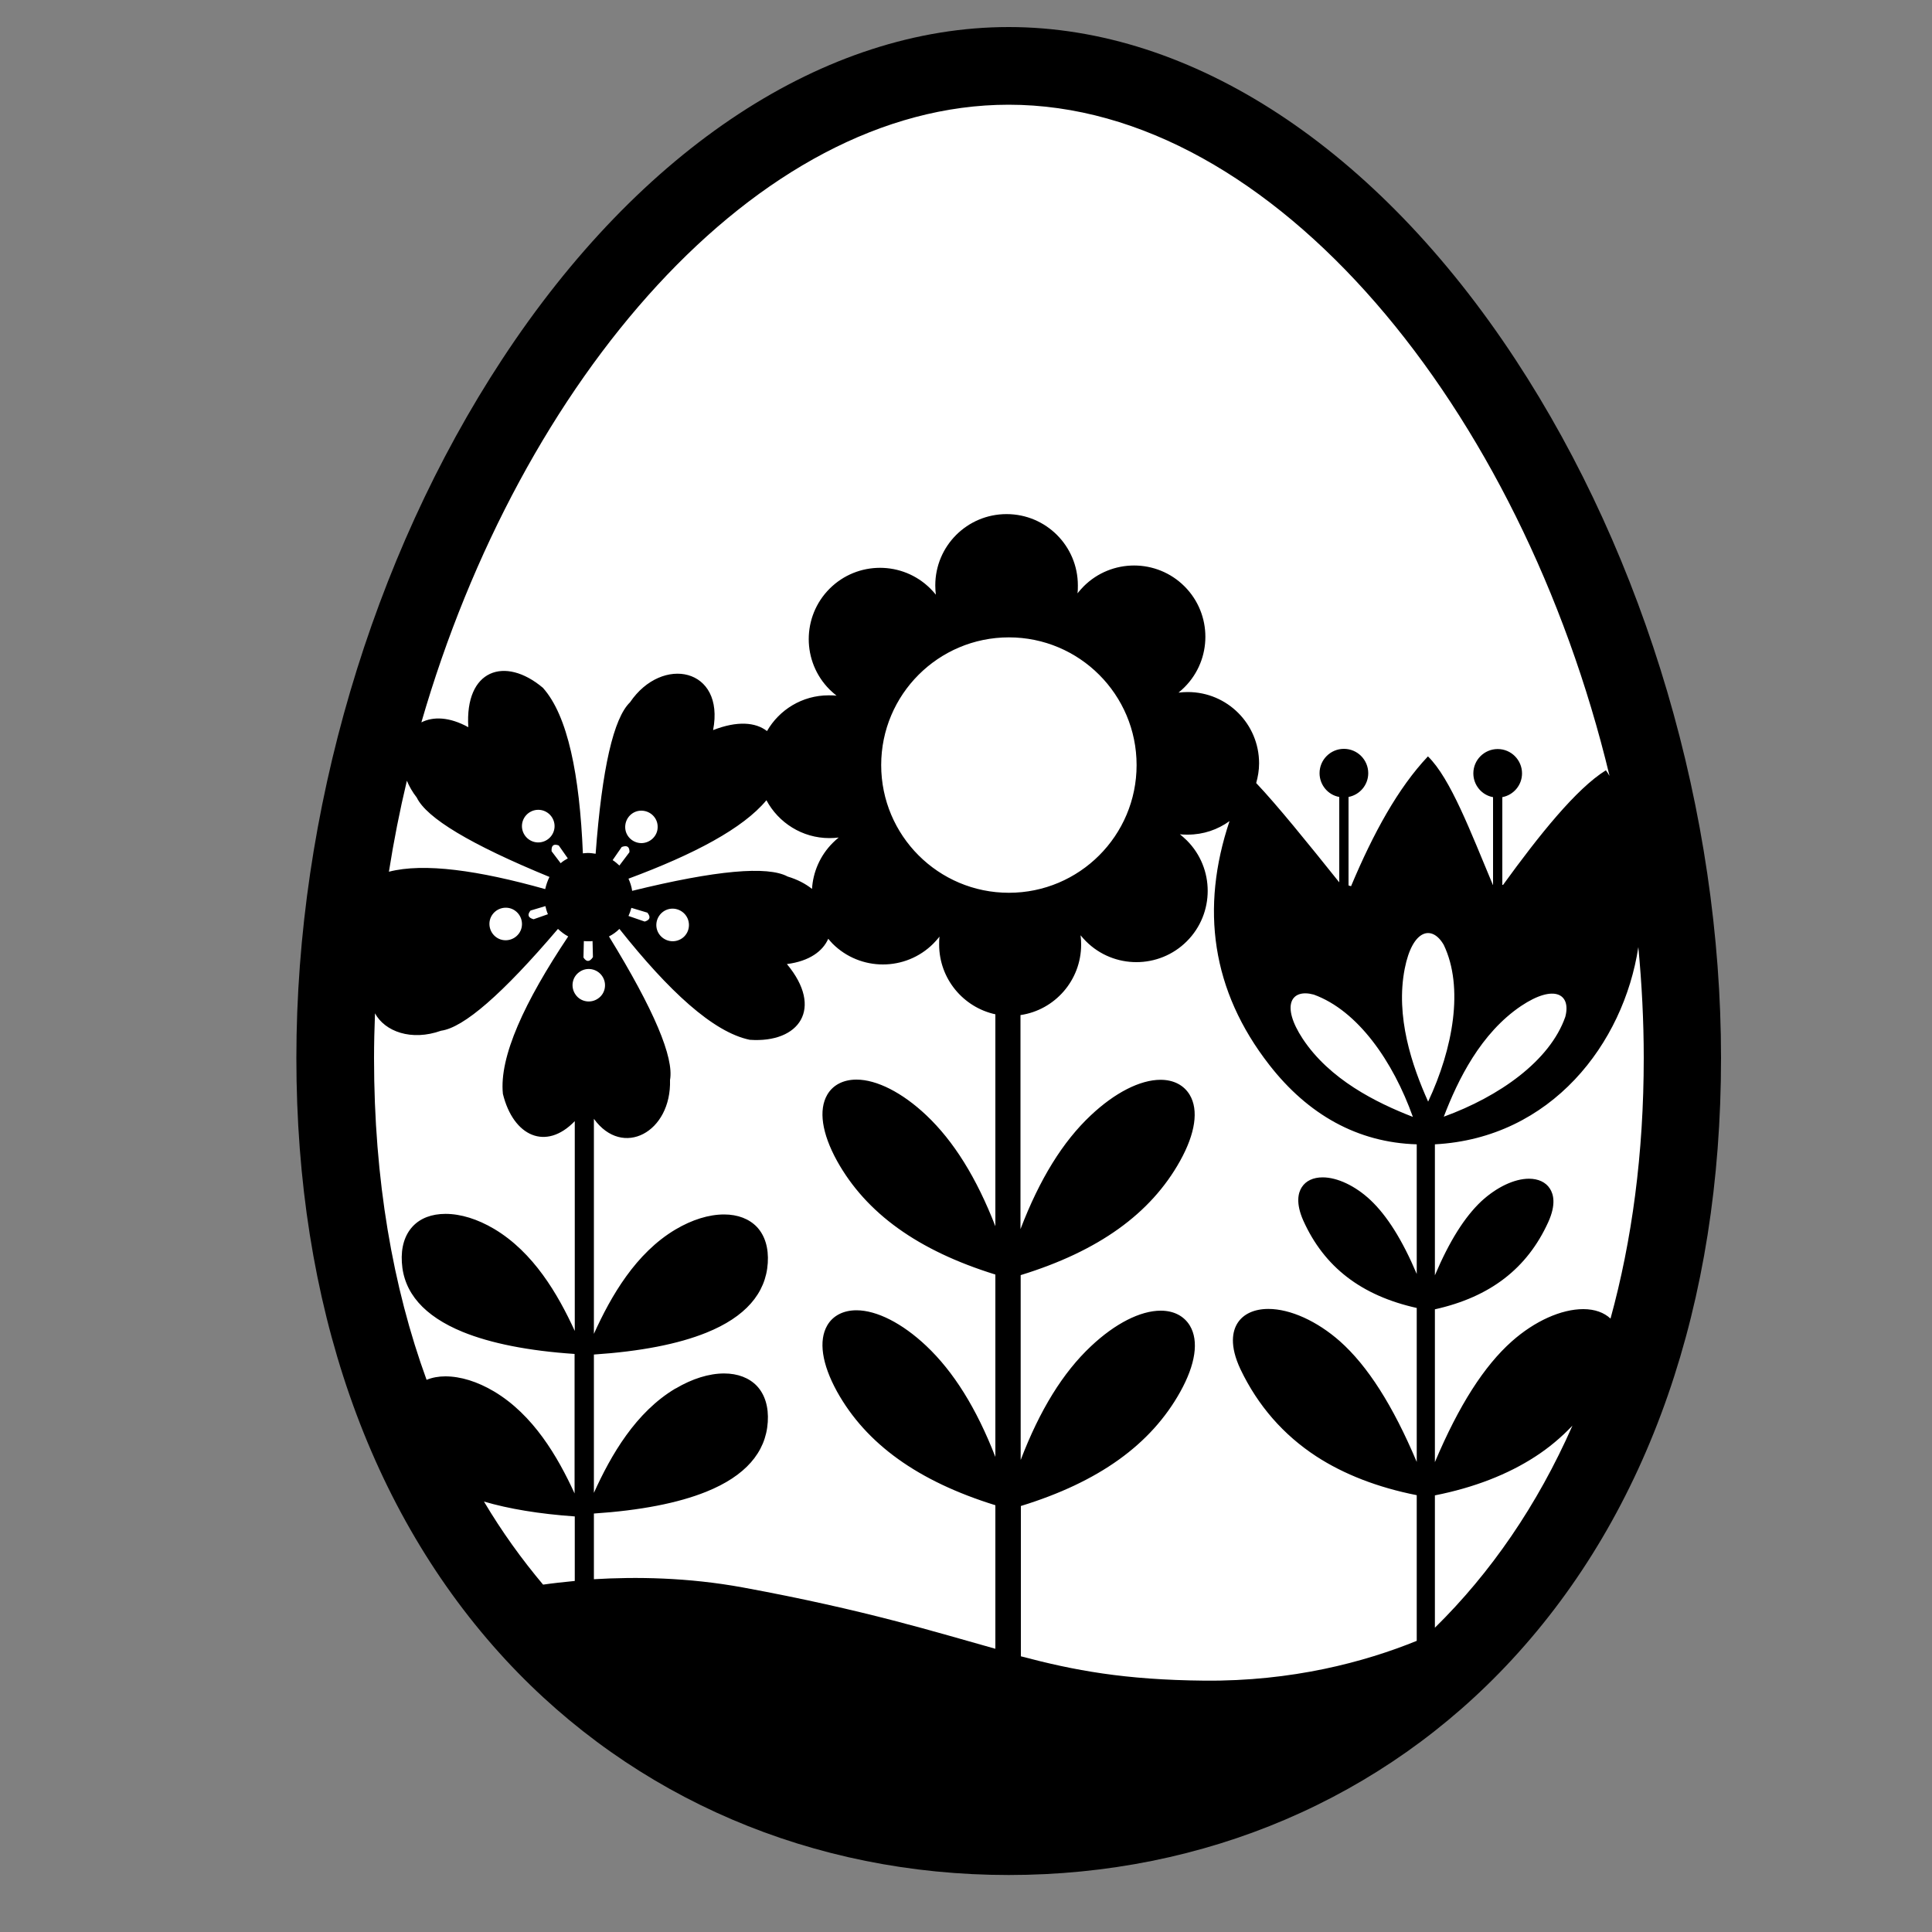
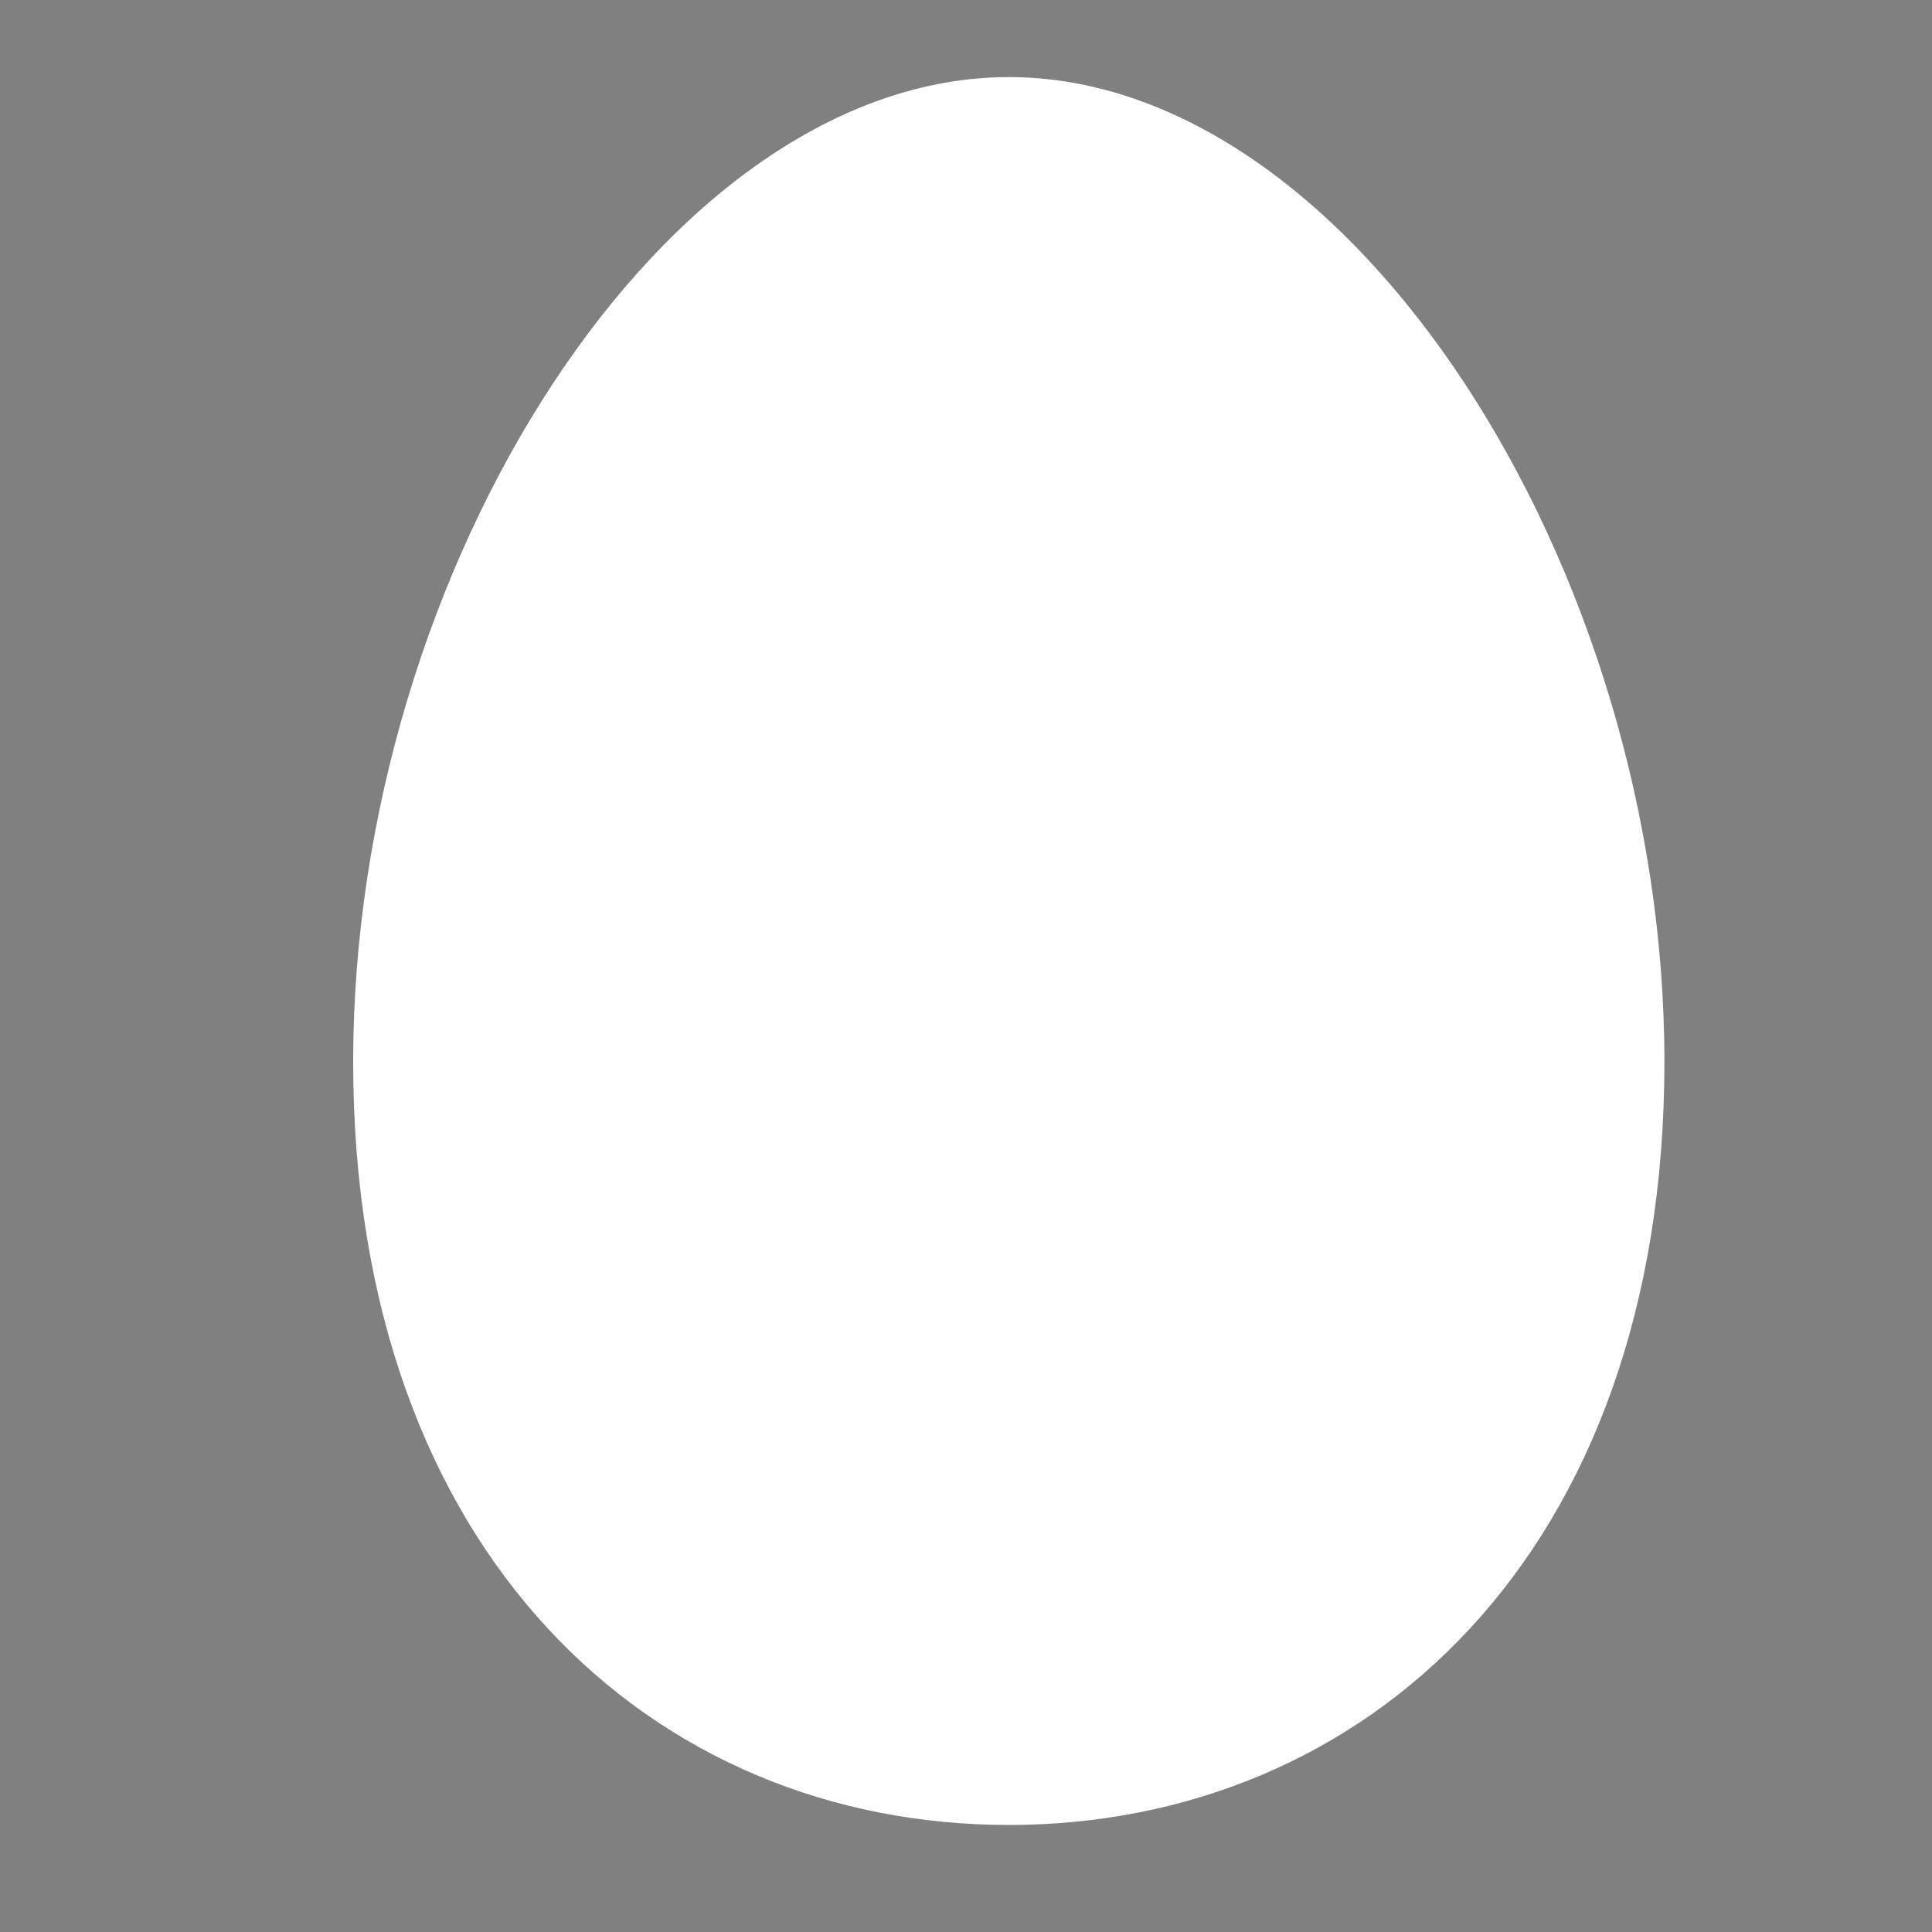
<svg xmlns="http://www.w3.org/2000/svg" version="1.1" id="Layer_1" x="0px" y="0px" width="1000px" height="1000px" viewBox="0 0 1000 1000" style="enable-background:new 0 0 1000 1000;" xml:space="preserve">
  <rect x="0" y="0" width="1000" height="1000" fill="#808080" stroke="none" />
  <style type="text/css">
	.st0{fill:#FFFFFF;}
</style>
  <g>
    <path class="st0" d="M861.5,549.6c0,255.9-155.6,395-339.4,395S182.8,805,182.8,549.6c0-255.9,162.1-509.7,339.4-509.7   S861.5,293.7,861.5,549.6z" />
-     <path d="M784.4,186.1C712.6,76.7,617,14,522.1,14S331.6,76.7,259.9,186c-67.7,103.1-106.5,234.9-106.5,361.6   c0,127.2,37.5,234.9,108.3,311.5c66.5,71.8,159,111.4,260.4,111.4S716,931,782.5,859.1c70.9-76.6,108.3-184.3,108.3-311.5   C890.8,420.9,852,289.1,784.4,186.1z M522.1,54.2c137.4,0,265.4,157.6,311,347.4c-0.6-1-1.2-2-1.9-2.9   c-15.3,9.5-34.5,33.5-53.2,59.3h-0.4v-45.4c5.8-1.1,10.2-6.2,10.2-12.3c0-6.9-5.6-12.6-12.6-12.6c-6.9,0-12.6,5.6-12.6,12.6   c0,6.1,4.4,11.3,10.2,12.3V458h-0.1c-11.5-27.4-21.9-55.1-33.6-66.5c-15.5,16.4-28.3,39.8-39.8,67.2l-1.3-0.4v-45.8   c5.8-1.1,10.2-6.2,10.2-12.3c0-6.9-5.6-12.6-12.6-12.6c-6.9,0-12.6,5.6-12.6,12.6c0,6.1,4.4,11.3,10.2,12.3v44.2   c-16.5-20.6-32.1-39.9-43-51.4c0.9-3.2,1.5-6.6,1.5-10.2c0-20.4-16.5-36.9-36.9-36.9c-1.6,0-3.2,0.1-4.8,0.3   c1.1-0.9,2.1-1.8,3.1-2.8c14.4-14.4,14.4-37.8,0-52.2c-14.4-14.4-37.8-14.4-52.2,0c-1.1,1.1-2.2,2.4-3.2,3.6   c0.2-1.4,0.2-2.7,0.2-4.1c0-20.4-16.5-36.9-36.9-36.9s-36.9,16.5-36.9,36.9c0,1.6,0.1,3.2,0.3,4.8c-0.9-1.1-1.8-2.1-2.8-3.1   c-14.4-14.4-37.8-14.4-52.2,0c-14.4,14.4-14.4,37.8,0,52.2c1.1,1.1,2.4,2.2,3.6,3.2c-1.4-0.2-2.7-0.2-4.1-0.2   c-13.7,0-25.6,7.5-31.9,18.5c-5.9-4.6-15.4-5.4-27.9-0.5c6.2-32.2-26.4-38.9-43-14.4c-8.5,8.2-14.5,34.1-17.8,78.4   c-1.3-0.2-2.7-0.4-4-0.4c-0.9,0-1.7,0.1-2.6,0.2c-1.7-40.6-7.8-71.3-20.7-85.7c-19.7-16.6-40.5-9.4-38.6,20.4   c-9.8-5.4-18.2-5.6-24.3-2.5C269.3,196.7,391.4,54.2,522.1,54.2z M747.3,578c7.3-19.1,19.1-43.2,40-57.3c17.2-11.5,26-6.2,22.9,5.6   l0,0C802.2,549.2,775.9,567.6,747.3,578z M311.6,505.1c2.7,3.8,1.8,9.1-2,11.7c-3.8,2.7-9.1,1.8-11.7-2c-2.7-3.8-1.8-9.1,2-11.7   C303.6,500.4,308.9,501.3,311.6,505.1z M302,495.6l0.2-8.5c0.8,0.1,1.7,0.1,2.5,0.1c0.7,0,1.3,0,2-0.1l0.2,8.3   C305.1,498.1,303.5,497.9,302,495.6z M384.7,821.7c-28.8-5.3-55.7-5.6-77.3-4.3v-34c24-1.6,43.6-5.4,58.2-11.3   c20.1-8.1,30.8-20.3,31.8-36.1c0.5-7.8-1.5-14.2-5.6-18.6c-4-4.2-9.9-6.5-17-6.5c-7.8,0-16.5,2.7-25.1,7.8h-0.1   c-20.5,12.2-33.3,34.3-42.2,54v-71.6c24-1.6,43.6-5.4,58.2-11.3c20.1-8.1,30.8-20.3,31.8-36.1c0.5-7.8-1.5-14.2-5.6-18.6   c-4-4.2-9.9-6.5-17-6.5c-7.9,0-16.6,2.7-25.2,7.8c-20.5,12.2-33.3,34.3-42.2,54V579.1c14.9,20.6,40.2,6.9,39.4-20.1   c2.1-11.6-8.2-36.2-31.6-74.3c2-1,3.8-2.3,5.4-3.9c25.4,32,48.5,53.5,67.5,57.4c25.7,1.8,38.3-16.3,19.2-39.2   c11.7-1.5,18.6-6.7,21.4-13.1c0.7,0.8,1.4,1.7,2.2,2.5c14.4,14.4,37.8,14.4,52.2,0c1.1-1.1,2.2-2.4,3.2-3.6   c-0.2,1.4-0.2,2.7-0.2,4.1c0,17.7,12.5,32.5,29.1,36.1v109.7c-9.8-25.2-21.6-44.1-35.8-57.5c-12.4-11.7-25.6-18.4-36.1-18.4   c-6.8,0-12.2,2.8-15.1,7.8c-4.6,7.9-2.8,20,5,34.2c15.1,27.2,42,46.5,82,58.9v94.4c-9.8-25.2-21.6-44.1-35.8-57.5   c-12.4-11.7-25.6-18.4-36.1-18.4c-6.8,0-12.2,2.8-15.1,7.8c-4.6,7.9-2.8,20,5,34.2c15.1,27.2,42,46.5,82,58.9v74.3   C484.3,844.8,448.2,833.4,384.7,821.7z M327.2,461.1c-0.3-2.2-1-4.3-1.9-6.3c33.9-12.6,59.3-26,71.4-40.6   c6.2,11.6,18.5,19.6,32.6,19.6c1.6,0,3.2-0.1,4.8-0.3c-1.1,0.9-2.1,1.8-3.1,2.8c-6.6,6.6-10.2,15.2-10.7,23.8   c-3.4-2.7-7.6-4.9-12.6-6.4C397.3,448.1,370.7,450.4,327.2,461.1z M350.7,486.8c-4.4,1.4-9.2-1.1-10.6-5.5s1.1-9.2,5.5-10.6   s9.2,1.1,10.6,5.5C357.6,480.7,355.2,485.4,350.7,486.8z M333.7,477l-8.4-2.9c0.6-1.3,1.1-2.7,1.5-4.2l8.3,2.5   C337,474.8,336.3,476.2,333.7,477z M331.9,436.4c-4.7-0.1-8.4-3.9-8.3-8.5c0.1-4.7,3.9-8.4,8.5-8.3c4.7,0.1,8.4,3.9,8.3,8.5   C340.4,432.7,336.5,436.4,331.9,436.4z M325.8,441.1l-5.2,6.9c-1.1-1-2.2-2-3.5-2.8l4.7-6.8C324.7,437.3,325.9,438.4,325.8,441.1z    M456.1,396c0-36.5,29.6-66.1,66.1-66.1s66.1,29.6,66.1,66.1s-29.6,66.1-66.1,66.1S456.1,432.5,456.1,396z M623.4,869.9   c-41.5-0.4-67.4-5.3-95-12.6v-77.8c40.3-12.4,67.3-31.8,82.5-59.1c7.9-14.2,9.7-26.3,5-34.2c-3-5-8.3-7.8-15.1-7.8   c-10.6,0-23.7,6.7-36.1,18.4l0,0c-14.5,13.6-26.5,33-36.4,58.9V660c40.3-12.4,67.3-31.8,82.5-59.1c7.9-14.2,9.7-26.3,5-34.2   c-3-5-8.3-7.8-15.1-7.8c-10.6,0-23.7,6.7-36.1,18.4c-14.5,13.6-26.5,33-36.4,58.9V525.4c17.8-2.6,31.4-18,31.4-36.5   c0-1.6-0.1-3.2-0.3-4.8c0.9,1.1,1.8,2.1,2.8,3.1c14.4,14.4,37.8,14.4,52.2,0s14.4-37.8,0-52.2c-1.1-1.1-2.4-2.2-3.6-3.2   c1.4,0.2,2.7,0.2,4.1,0.2c8.1,0,15.5-2.6,21.6-7c-15.1,45.1-9.4,87.7,20.6,126.2c20,25.7,45.7,40.2,76.3,41.1v67.1   c-7.5-17.7-15.4-30.2-24-38.3c-7.8-7.3-17.1-11.7-24.7-11.7c-4.9,0-8.7,1.8-10.8,5.1c-1.9,2.9-3.2,8.3,0.8,17.3   c10.8,24,30,38.8,58.7,45.2v79.7c-12.4-29.4-25.5-49.8-39.8-62.5c-11.8-10.4-25.6-16.7-37-16.7c-7.3,0-13,2.6-16,7.4   c-2.5,4-4.3,11.4,1.6,23.9c9,18.8,22.2,33.9,39.2,45c14.3,9.3,31.8,16.1,52,20.1v75.4C706.2,860.3,668.8,870.3,623.4,869.9z    M680,514.8c22.9,8.3,41.1,34.7,51.3,63.3c-19.1-7.4-43.1-19.4-57-40.4C662.9,520.4,668.3,511.6,680,514.8z M727.1,501.3   L727.1,501.3c4-20.3,14.1-22.8,20.2-12.2c10.5,22,4.8,53.6-8.1,81.1C730.8,551.5,722.2,526.1,727.1,501.3z M289.2,437.6l4.7,6.7   c-1.3,0.7-2.6,1.5-3.7,2.5l-4.7-6.2C285.3,437.4,286.7,436.7,289.2,437.6z M275.9,435.6c-4.4-1.5-6.8-6.3-5.3-10.7   c1.5-4.4,6.3-6.8,10.7-5.3c4.4,1.5,6.8,6.3,5.3,10.7C285.1,434.7,280.3,437.1,275.9,435.6z M210.6,404.1c1.2,2.9,2.9,5.9,5.1,8.7   c5.1,10.6,27.8,24.3,68.7,41.1c-1,2-1.7,4.1-2.2,6.3c-34.5-9.7-62.7-13.7-80.9-9C203.8,435.3,206.9,419.6,210.6,404.1z    M283.6,473.2l-7.4,2.6c-3-0.8-3.3-2.4-1.6-4.5l7.7-2.3C282.6,470.4,283,471.8,283.6,473.2z M268.5,483.3   c-2.8,3.7-8.1,4.5-11.8,1.7c-3.7-2.8-4.5-8.1-1.7-11.8c2.8-3.7,8.1-4.5,11.8-1.7C270.5,474.3,271.3,479.6,268.5,483.3z    M220.8,714.2c-17.5-48-27.2-103.6-27.2-166.5c0-7.7,0.2-15.5,0.5-23.2c5.1,9.4,18.8,14.5,34.2,9c11.7-1.6,31.7-18.9,60.5-52.7   c1.6,1.5,3.4,2.9,5.3,3.9c-22.6,33.8-35.8,62.3-33.8,81.5c5.4,22,22.3,29.6,37.2,14.1v108.6c-8.8-19.2-21.4-40.7-41.7-52.8   c-8.6-5.1-17.3-7.8-25.2-7.8c-7.1,0-13,2.2-17,6.5c-4.1,4.4-6.1,10.8-5.6,18.6c0.9,15.7,11.5,27.8,31.5,36   c14.5,5.9,34,9.8,57.9,11.4V773c-8.8-19.2-21.4-40.7-41.7-52.8c-8.6-5.1-17.3-7.8-25.2-7.8C227,712.4,223.7,713,220.8,714.2z    M297.5,784.9v33.4c-6.1,0.6-11.6,1.2-16.4,1.9c-11.1-13.2-21.4-27.5-30.6-43C263.4,781,279.1,783.6,297.5,784.9z M742.7,842.5V774   c20.2-4,37.7-10.8,52-20.1c7.1-4.6,13.5-10,19.2-16C795.7,779.2,771.5,814.2,742.7,842.5z M819.5,677.6c-11.4,0-25.2,6.2-37,16.7   c-14.3,12.7-27.4,33.1-39.8,62.5v-79.1c28.7-6.4,47.8-21.2,58.7-45.2c4.1-9.1,2.7-14.4,0.8-17.3c-2.1-3.3-6-5.1-10.8-5.1   c-7.6,0-16.8,4.4-24.7,11.7c-8.6,8.1-16.5,20.6-24,38.3v-67.8c60.2-3.2,97.7-52.1,105.3-102.1c1.8,19.1,2.8,38.2,2.8,57.4   c0,49.5-6.1,94.5-17.2,134.9C830.3,679.4,825.5,677.6,819.5,677.6z" />
  </g>
</svg>